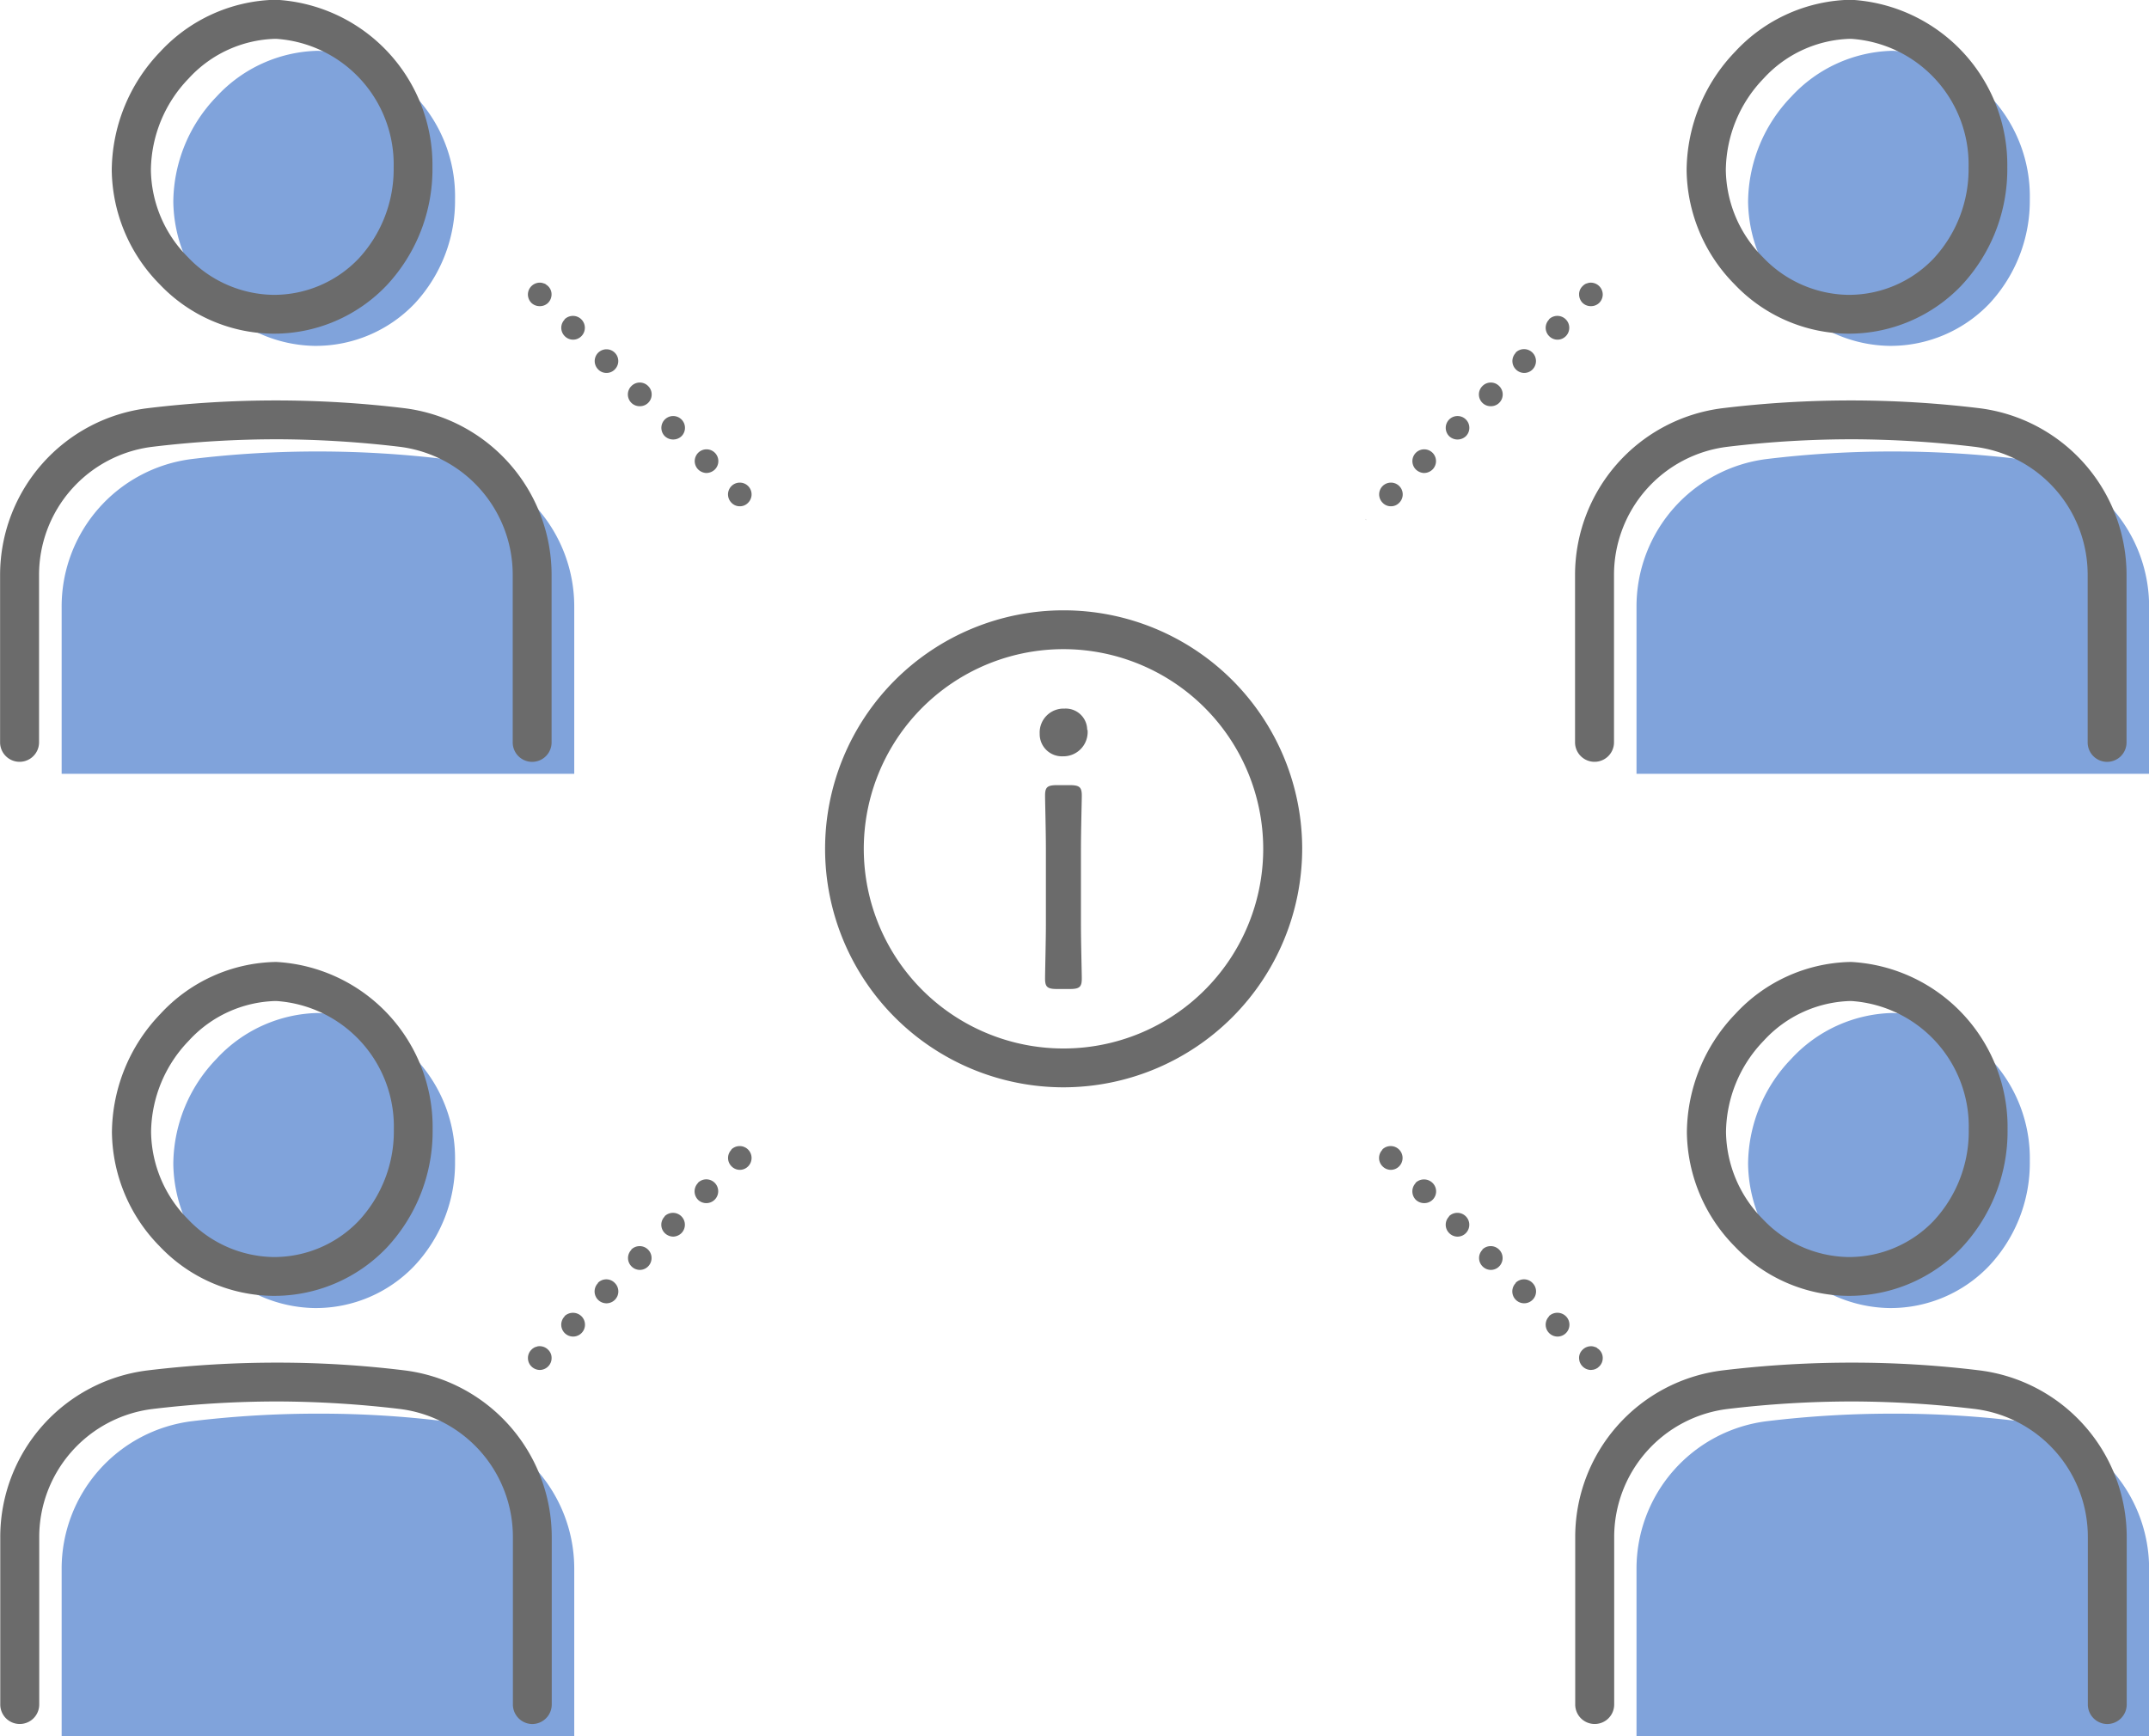
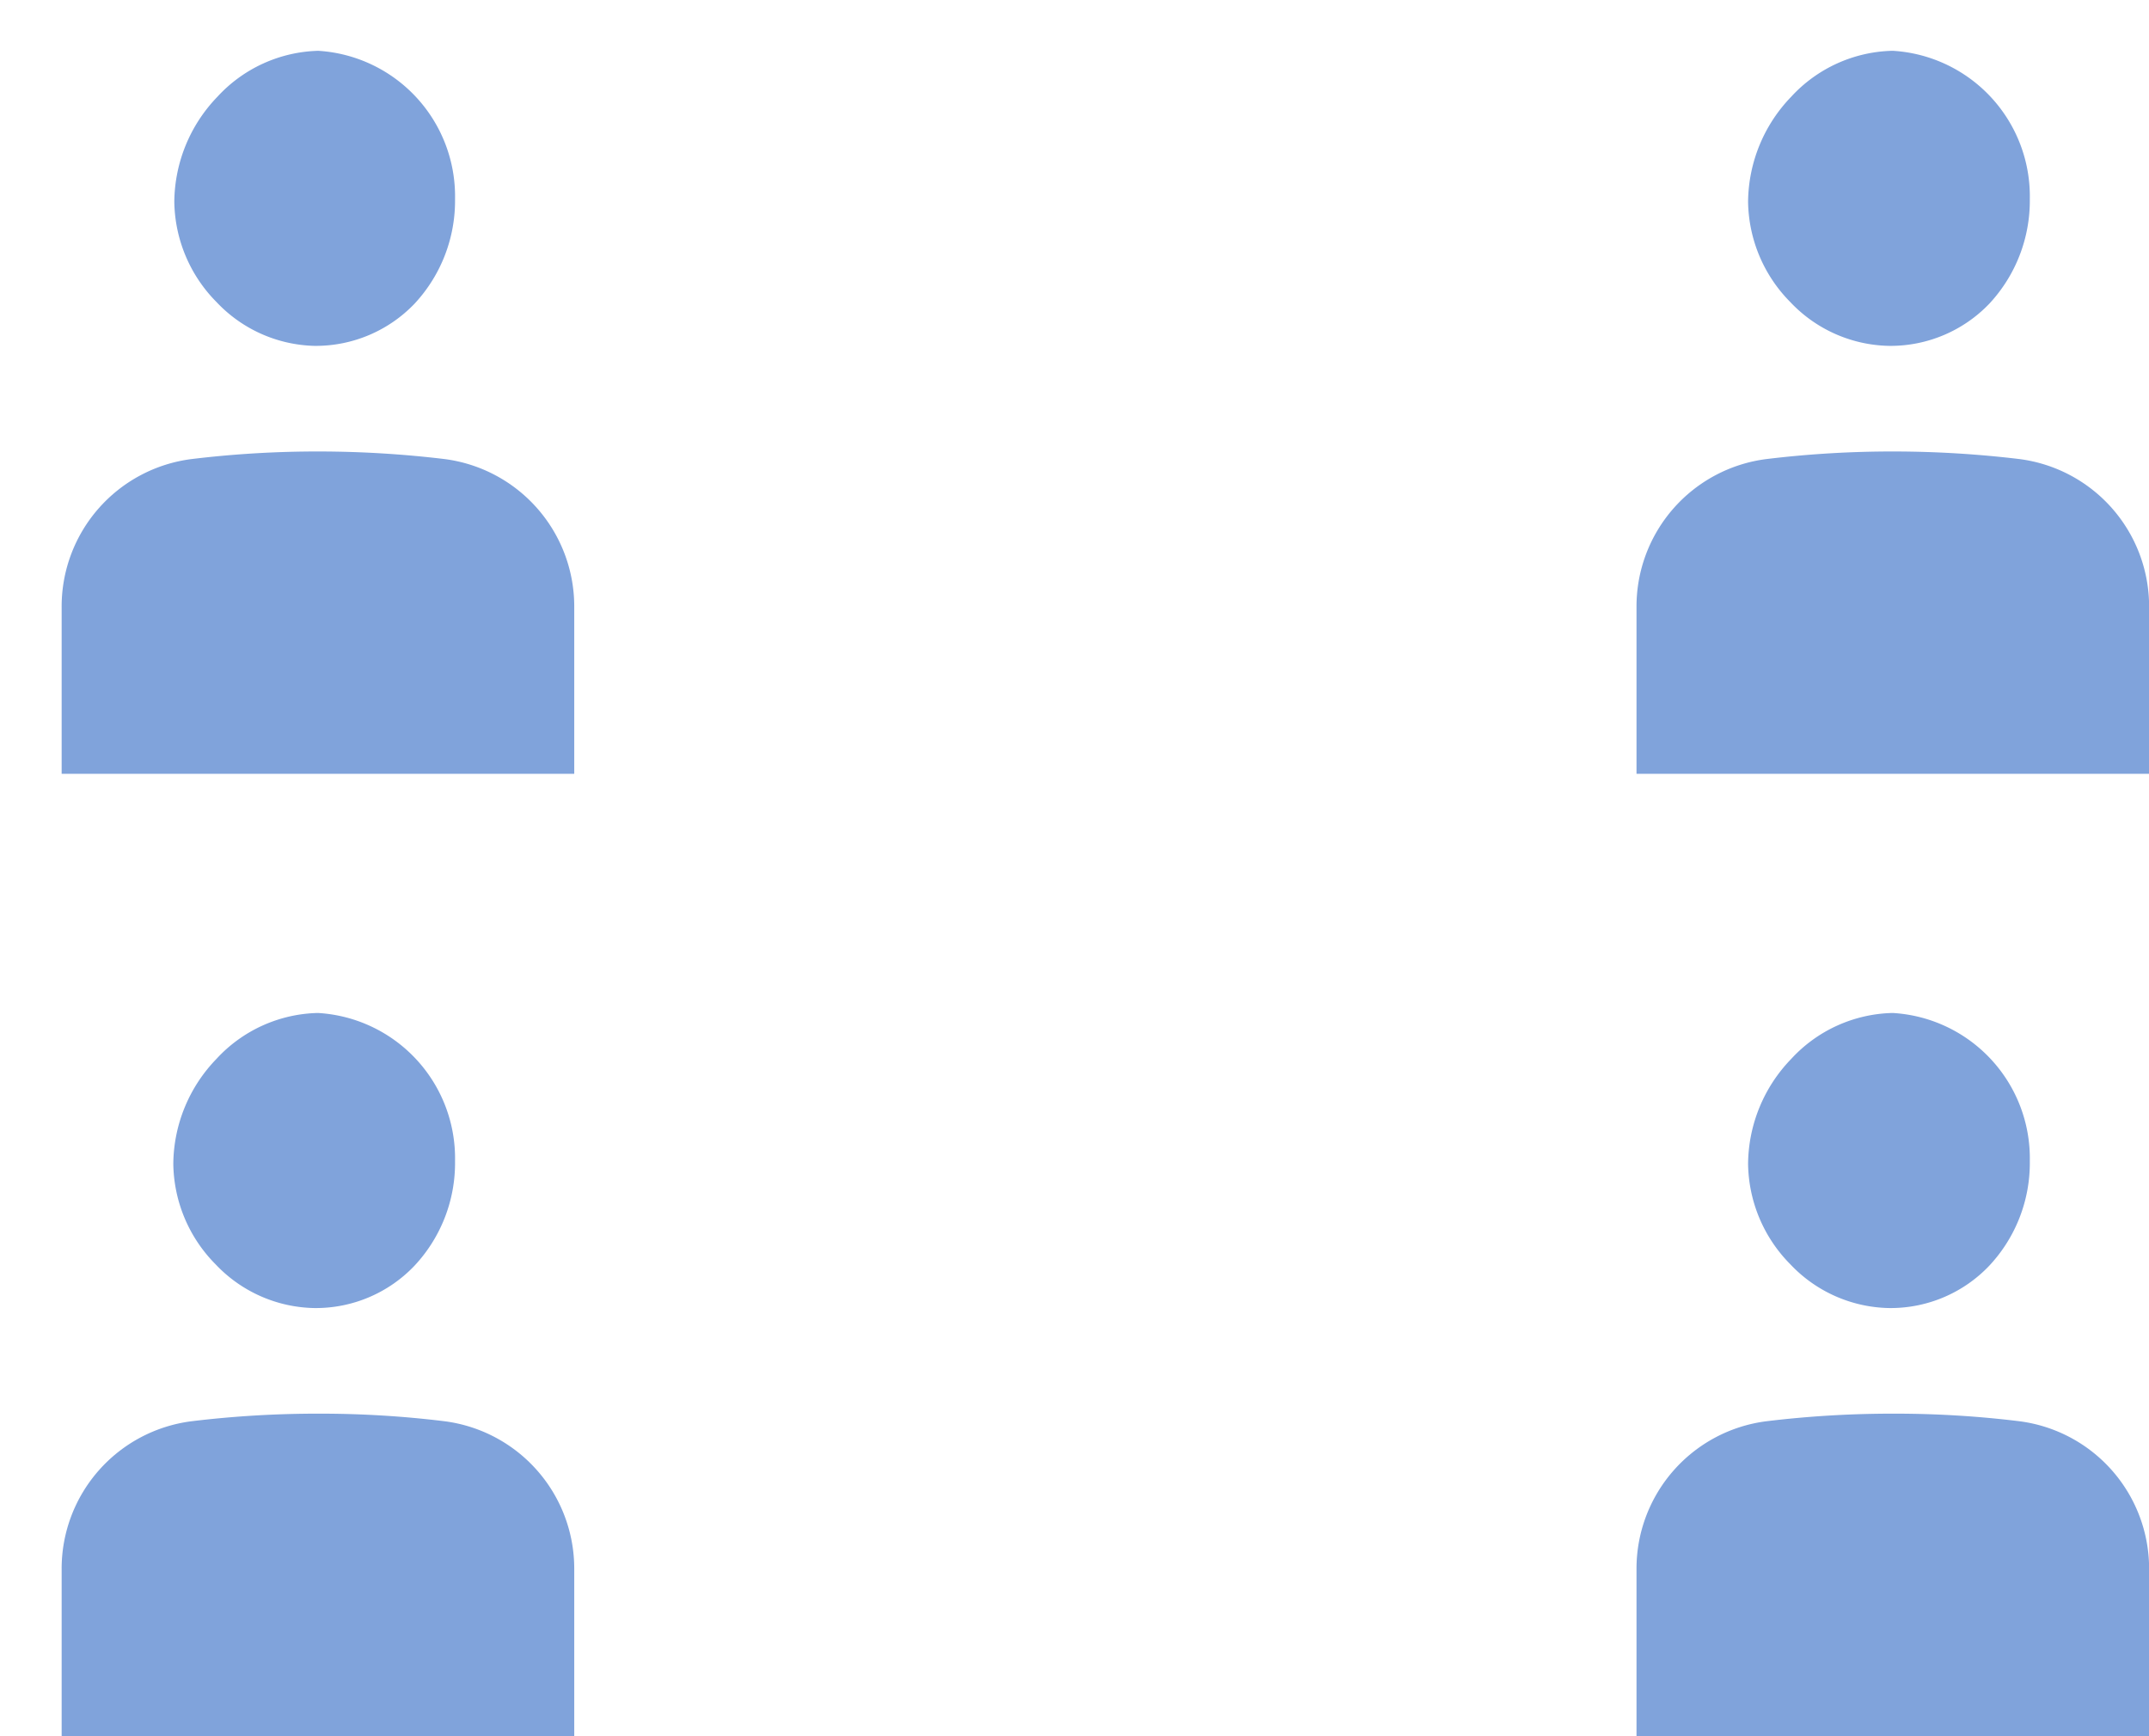
<svg xmlns="http://www.w3.org/2000/svg" id="forcorp_23.svg" width="96.843" height="78.25" viewBox="0 0 96.843 78.25">
  <defs>
    <style>
      .cls-1 {
        fill: #80a3db;
      }

      .cls-1, .cls-2 {
        fill-rule: evenodd;
      }

      .cls-2 {
        fill: #6b6b6b;
      }
    </style>
  </defs>
-   <path id="b" class="cls-1" d="M866.11,5611.75h0.024a6.161,6.161,0,0,0,4.484-1.9,6.807,6.807,0,0,0,1.826-4.72,6.57,6.57,0,0,0-6.165-6.68h-0.045a6.393,6.393,0,0,0-4.542,2.07,6.9,6.9,0,0,0-1.944,4.73,6.548,6.548,0,0,0,1.907,4.53A6.271,6.271,0,0,0,866.11,5611.75Zm5.848,5.1a47.908,47.908,0,0,0-5.58-.34,47.133,47.133,0,0,0-5.793.34,6.7,6.7,0,0,0-5.869,6.67v7.52h23.1v-7.53A6.7,6.7,0,0,0,871.958,5616.85Zm65.122-5.1H937.1a6.163,6.163,0,0,0,4.484-1.9,6.811,6.811,0,0,0,1.826-4.72,6.57,6.57,0,0,0-6.165-6.68H937.2a6.393,6.393,0,0,0-4.542,2.07,6.9,6.9,0,0,0-1.944,4.73,6.548,6.548,0,0,0,1.907,4.53A6.27,6.27,0,0,0,937.08,5611.75Zm5.848,5.1a47.908,47.908,0,0,0-5.58-.34,47.133,47.133,0,0,0-5.793.34,6.7,6.7,0,0,0-5.869,6.67v7.52h23.1v-7.53A6.7,6.7,0,0,0,942.928,5616.85Zm-76.818,38.27h0.024a6.132,6.132,0,0,0,4.484-1.91,6.771,6.771,0,0,0,1.826-4.72,6.561,6.561,0,0,0-6.165-6.67h-0.045a6.393,6.393,0,0,0-4.542,2.07,6.88,6.88,0,0,0-1.944,4.73,6.548,6.548,0,0,0,1.907,4.53A6.271,6.271,0,0,0,866.11,5655.12Zm5.848,5.1a45.808,45.808,0,0,0-5.58-.34,47.133,47.133,0,0,0-5.793.34,6.7,6.7,0,0,0-5.869,6.66v7.53h23.1v-7.53A6.7,6.7,0,0,0,871.958,5660.22Zm65.122-5.1H937.1a6.133,6.133,0,0,0,4.484-1.91,6.776,6.776,0,0,0,1.826-4.72,6.561,6.561,0,0,0-6.165-6.67H937.2a6.393,6.393,0,0,0-4.542,2.07,6.88,6.88,0,0,0-1.944,4.73,6.548,6.548,0,0,0,1.907,4.53A6.27,6.27,0,0,0,937.08,5655.12Zm5.848,5.1a45.808,45.808,0,0,0-5.58-.34,47.133,47.133,0,0,0-5.793.34,6.7,6.7,0,0,0-5.869,6.66v7.53h23.1v-7.53A6.7,6.7,0,0,0,942.928,5660.22Z" transform="translate(-851.938 -5596.16)" />
-   <path id="g" class="cls-2" d="M864.238,5611.2H864.21a7.134,7.134,0,0,1-5.081-2.23,7.439,7.439,0,0,1-2.155-5.14,7.784,7.784,0,0,1,2.186-5.34,7.281,7.281,0,0,1,5.177-2.34h0.05a7.459,7.459,0,0,1,7.039,7.55,7.663,7.663,0,0,1-2.07,5.33A7.009,7.009,0,0,1,864.238,5611.2Zm0.1-13.29a5.486,5.486,0,0,0-3.9,1.79h0a6.027,6.027,0,0,0-1.7,4.12,5.659,5.659,0,0,0,1.657,3.92,5.415,5.415,0,0,0,3.831,1.71h0.023a5.272,5.272,0,0,0,3.846-1.63,5.928,5.928,0,0,0,1.583-4.12,5.673,5.673,0,0,0-5.3-5.79h-0.04Zm-4.538,1.19h0Zm16.121,31.4a0.876,0.876,0,0,1-.878-0.88v-7.53a5.812,5.812,0,0,0-5.083-5.79,47.761,47.761,0,0,0-5.477-.34,46.976,46.976,0,0,0-5.685.34,5.818,5.818,0,0,0-5.1,5.79v7.53a0.878,0.878,0,1,1-1.756,0v-7.53a7.58,7.58,0,0,1,6.641-7.53,48.083,48.083,0,0,1,11.584,0,7.575,7.575,0,0,1,6.628,7.53v7.53A0.876,0.876,0,0,1,875.917,5630.5Zm59.29-19.3H935.18a7.132,7.132,0,0,1-5.081-2.23,7.434,7.434,0,0,1-2.155-5.14,7.784,7.784,0,0,1,2.186-5.34,7.279,7.279,0,0,1,5.177-2.34h0.049a7.458,7.458,0,0,1,7.039,7.55,7.661,7.661,0,0,1-2.068,5.33A7.013,7.013,0,0,1,935.207,5611.2Zm0.1-13.29a5.486,5.486,0,0,0-3.9,1.79h0a6.027,6.027,0,0,0-1.7,4.12,5.659,5.659,0,0,0,1.657,3.92,5.414,5.414,0,0,0,3.831,1.71h0.023a5.274,5.274,0,0,0,3.846-1.63,5.922,5.922,0,0,0,1.582-4.12,5.672,5.672,0,0,0-5.295-5.79H935.3Zm-4.537,1.19h0Zm16.121,31.4a0.876,0.876,0,0,1-.878-0.88v-7.53a5.812,5.812,0,0,0-5.083-5.79,47.761,47.761,0,0,0-5.477-.34,46.891,46.891,0,0,0-5.685.34,5.818,5.818,0,0,0-5.1,5.79v7.53a0.878,0.878,0,1,1-1.756,0v-7.53a7.58,7.58,0,0,1,6.641-7.53,48.083,48.083,0,0,1,11.584,0,7.574,7.574,0,0,1,6.628,7.53v7.53A0.876,0.876,0,0,1,946.887,5630.5Zm-82.649,24.07h-0.024a7.138,7.138,0,0,1-5.085-2.23,7.439,7.439,0,0,1-2.155-5.14,7.784,7.784,0,0,1,2.186-5.34,7.241,7.241,0,0,1,5.177-2.34h0.05a7.459,7.459,0,0,1,7.039,7.55,7.68,7.68,0,0,1-2.07,5.33A7.009,7.009,0,0,1,864.238,5654.57Zm0.1-13.29a5.486,5.486,0,0,0-3.9,1.79h0a6.009,6.009,0,0,0-1.7,4.12,5.677,5.677,0,0,0,1.657,3.92,5.415,5.415,0,0,0,3.831,1.71h0.02a5.274,5.274,0,0,0,3.849-1.63,5.928,5.928,0,0,0,1.583-4.12,5.673,5.673,0,0,0-5.3-5.79h-0.04Zm-4.538,1.19h0Zm16.121,31.4a0.883,0.883,0,0,1-.878-0.88v-7.53a5.812,5.812,0,0,0-5.083-5.79,47.733,47.733,0,0,0-5.477-.34h-0.106a47.268,47.268,0,0,0-5.579.34,5.818,5.818,0,0,0-5.1,5.79v7.53a0.878,0.878,0,1,1-1.756,0v-7.53a7.565,7.565,0,0,1,6.641-7.53,48.485,48.485,0,0,1,5.9-.35,46.928,46.928,0,0,1,5.683.35,7.575,7.575,0,0,1,6.628,7.53v7.53A0.883,0.883,0,0,1,875.917,5673.87Zm59.29-19.3h-0.023a7.134,7.134,0,0,1-5.085-2.23,7.434,7.434,0,0,1-2.155-5.14,7.784,7.784,0,0,1,2.186-5.34,7.24,7.24,0,0,1,5.177-2.34h0.049a7.458,7.458,0,0,1,7.039,7.55,7.675,7.675,0,0,1-2.069,5.33A7.009,7.009,0,0,1,935.207,5654.57Zm0.1-13.29a5.486,5.486,0,0,0-3.9,1.79h0a6.009,6.009,0,0,0-1.7,4.12,5.677,5.677,0,0,0,1.657,3.92,5.414,5.414,0,0,0,3.831,1.71h0.019a5.275,5.275,0,0,0,3.85-1.63,5.922,5.922,0,0,0,1.582-4.12,5.672,5.672,0,0,0-5.295-5.79H935.3Zm-4.537,1.19h0Zm16.121,31.4a0.883,0.883,0,0,1-.878-0.88v-7.53a5.812,5.812,0,0,0-5.083-5.79,47.733,47.733,0,0,0-5.477-.34h-0.106a47.268,47.268,0,0,0-5.579.34,5.818,5.818,0,0,0-5.1,5.79v7.53a0.878,0.878,0,1,1-1.756,0v-7.53a7.565,7.565,0,0,1,6.641-7.53,48.421,48.421,0,0,1,5.9-.35,46.932,46.932,0,0,1,5.684.35,7.574,7.574,0,0,1,6.628,7.53v7.53A0.883,0.883,0,0,1,946.887,5673.87Zm-63.127-56.39a0.559,0.559,0,0,0,.379-0.16,0.532,0.532,0,1,0-.755,0A0.558,0.558,0,0,0,883.76,5617.48Zm-1.5-1.51a0.539,0.539,0,0,0,.375-0.15,0.532,0.532,0,1,0-.754,0A0.546,0.546,0,0,0,882.26,5615.97Zm-3.007-3a0.51,0.51,0,0,0,.376-0.16,0.531,0.531,0,1,0-.752,0A0.51,0.51,0,0,0,879.253,5612.97Zm1.5,1.5a0.53,0.53,0,0,0,.376-0.91,0.528,0.528,0,0,0-.752,0A0.53,0.53,0,0,0,880.756,5614.47Zm-3.382-3.91a0.529,0.529,0,0,0,0,.75,0.524,0.524,0,0,0,.754,0A0.532,0.532,0,0,0,877.374,5610.56Zm-0.829-1.57a0.4,0.4,0,0,0-.093-0.05l-0.1-.03a0.537,0.537,0,0,0-.637.52,0.541,0.541,0,0,0,.155.38,0.534,0.534,0,0,0,.379.15,0.524,0.524,0,0,0,.376-0.15,0.541,0.541,0,0,0,.155-0.38,0.5,0.5,0,0,0-.155-0.37A0.35,0.35,0,0,0,876.545,5608.99Zm8.719,9.99a0.507,0.507,0,0,0,.375-0.16,0.531,0.531,0,1,0-.751,0A0.507,0.507,0,0,0,885.264,5618.98Zm33.843-4.51a0.53,0.53,0,0,0,.376-0.91,0.528,0.528,0,0,0-.752,0A0.53,0.53,0,0,0,919.107,5614.47Zm-1.5,1.5a0.546,0.546,0,0,0,.378-0.15,0.532,0.532,0,1,0-.754,0A0.543,0.543,0,0,0,917.6,5615.97Zm6.01-6.01a0.53,0.53,0,0,0,.378-0.15,0.538,0.538,0,0,0,.156-0.38,0.538,0.538,0,0,0-.637-0.52l-0.1.03a0.359,0.359,0,0,0-.092.05,0.432,0.432,0,0,0-.081.07,0.5,0.5,0,0,0-.155.37,0.541,0.541,0,0,0,.155.38A0.529,0.529,0,0,0,923.614,5609.96Zm-10.11,9.65c-0.011-.01-0.02-0.03-0.032-0.04s-0.021-.01-0.031-0.02Zm1.1-.63a0.508,0.508,0,0,0,.375-0.16,0.531,0.531,0,1,0-.751,0A0.507,0.507,0,0,0,914.6,5618.98Zm1.5-1.5a0.552,0.552,0,0,0,.376-0.16,0.532,0.532,0,1,0-.755,0A0.559,0.559,0,0,0,916.1,5617.48Zm4.129-5.42a0.529,0.529,0,0,0,0,.75,0.524,0.524,0,0,0,.754,0A0.532,0.532,0,0,0,920.232,5612.06Zm1.5-1.5a0.529,0.529,0,0,0,0,.75,0.524,0.524,0,0,0,.754,0A0.532,0.532,0,1,0,921.735,5610.56Zm-44.361,44.93a0.535,0.535,0,1,0,.754,0A0.549,0.549,0,0,0,877.374,5655.49Zm-1.23,1.36-0.1.03a0.365,0.365,0,0,0-.09.05,0.386,0.386,0,0,0-.083.07,0.513,0.513,0,0,0-.155.37,0.524,0.524,0,0,0,.155.38,0.544,0.544,0,0,0,.379.16,0.534,0.534,0,0,0,.376-0.16,0.524,0.524,0,0,0,.155-0.38,0.5,0.5,0,0,0-.155-0.37A0.537,0.537,0,0,0,876.144,5656.85Zm5.737-5.86a0.529,0.529,0,0,0,0,.75,0.557,0.557,0,0,0,.379.16,0.549,0.549,0,0,0,.375-0.16A0.532,0.532,0,1,0,881.881,5650.99Zm1.5-1.51a0.541,0.541,0,0,0,0,.76A0.536,0.536,0,1,0,883.384,5649.48Zm-3,3.01a0.529,0.529,0,0,0,0,.75,0.522,0.522,0,0,0,.752,0A0.531,0.531,0,0,0,880.38,5652.49Zm4.508-4.51a0.529,0.529,0,0,0,0,.75,0.521,0.521,0,0,0,.751,0A0.531,0.531,0,0,0,884.888,5647.98Zm-6.011,6.01a0.535,0.535,0,1,0,.752,0A0.528,0.528,0,0,0,878.877,5653.99Zm41.355,0a0.535,0.535,0,1,0,.754,0A0.53,0.53,0,0,0,920.232,5653.99Zm-1.5-1.5a0.529,0.529,0,0,0,0,.75,0.522,0.522,0,0,0,.752,0A0.531,0.531,0,0,0,918.731,5652.49Zm5.179,4.44a0.365,0.365,0,0,0-.09-0.05l-0.1-.03a0.536,0.536,0,0,0-.481.15,0.5,0.5,0,0,0-.157.37,0.588,0.588,0,0,0,.012.11,0.381,0.381,0,0,0,.03.1,0.787,0.787,0,0,0,.048.09,0.947,0.947,0,0,0,.067.08,0.539,0.539,0,0,0,.376.16c0.035,0,.07-0.01.105-0.01l0.1-.03c0.03-.02.062-0.03,0.09-0.05s0.057-.05.082-0.07a0.521,0.521,0,0,0,.156-0.38,0.51,0.51,0,0,0-.156-0.37A0.359,0.359,0,0,0,923.91,5656.93Zm-6.682-5.94a0.529,0.529,0,0,0,0,.75,0.524,0.524,0,0,0,.754,0A0.532,0.532,0,1,0,917.228,5650.99Zm4.507,4.5a0.535,0.535,0,1,0,.754,0A0.549,0.549,0,0,0,921.735,5655.49Zm-6.011-6.01a0.543,0.543,0,0,0,0,.76,0.548,0.548,0,0,0,.379.15,0.53,0.53,0,0,0,.376-0.91A0.55,0.55,0,0,0,915.724,5649.48Zm-1.5-1.5a0.529,0.529,0,0,0,0,.75,0.521,0.521,0,0,0,.751,0A0.531,0.531,0,0,0,914.224,5647.98Zm-14.37-2.81a10.75,10.75,0,1,1,10.75-10.75A10.768,10.768,0,0,1,899.854,5645.17Zm0-19.75a9,9,0,1,0,8.994,9A9.009,9.009,0,0,0,899.854,5625.42Zm1.078,3.64a1.093,1.093,0,0,1-1.116,1.19,1,1,0,0,1-1.041-1.02,1.077,1.077,0,0,1,1.116-1.13A0.967,0.967,0,0,1,900.932,5629.06Zm-1.357,11.68c-0.447,0-.558-0.08-0.558-0.47,0-.29.037-1.75,0.037-2.41v-3.41c0-.85-0.037-2.17-0.037-2.43,0-.39.111-0.47,0.558-0.47h0.539c0.446,0,.558.08,0.558,0.47,0,0.24-.038,1.56-0.038,2.43v3.41c0,0.76.038,2.15,0.038,2.41,0,0.39-.112.47-0.558,0.47h-0.539Z" transform="translate(-851.938 -5596.16)" />
+   <path id="b" class="cls-1" d="M866.11,5611.75h0.024a6.161,6.161,0,0,0,4.484-1.9,6.807,6.807,0,0,0,1.826-4.72,6.57,6.57,0,0,0-6.165-6.68a6.393,6.393,0,0,0-4.542,2.07,6.9,6.9,0,0,0-1.944,4.73,6.548,6.548,0,0,0,1.907,4.53A6.271,6.271,0,0,0,866.11,5611.75Zm5.848,5.1a47.908,47.908,0,0,0-5.58-.34,47.133,47.133,0,0,0-5.793.34,6.7,6.7,0,0,0-5.869,6.67v7.52h23.1v-7.53A6.7,6.7,0,0,0,871.958,5616.85Zm65.122-5.1H937.1a6.163,6.163,0,0,0,4.484-1.9,6.811,6.811,0,0,0,1.826-4.72,6.57,6.57,0,0,0-6.165-6.68H937.2a6.393,6.393,0,0,0-4.542,2.07,6.9,6.9,0,0,0-1.944,4.73,6.548,6.548,0,0,0,1.907,4.53A6.27,6.27,0,0,0,937.08,5611.75Zm5.848,5.1a47.908,47.908,0,0,0-5.58-.34,47.133,47.133,0,0,0-5.793.34,6.7,6.7,0,0,0-5.869,6.67v7.52h23.1v-7.53A6.7,6.7,0,0,0,942.928,5616.85Zm-76.818,38.27h0.024a6.132,6.132,0,0,0,4.484-1.91,6.771,6.771,0,0,0,1.826-4.72,6.561,6.561,0,0,0-6.165-6.67h-0.045a6.393,6.393,0,0,0-4.542,2.07,6.88,6.88,0,0,0-1.944,4.73,6.548,6.548,0,0,0,1.907,4.53A6.271,6.271,0,0,0,866.11,5655.12Zm5.848,5.1a45.808,45.808,0,0,0-5.58-.34,47.133,47.133,0,0,0-5.793.34,6.7,6.7,0,0,0-5.869,6.66v7.53h23.1v-7.53A6.7,6.7,0,0,0,871.958,5660.22Zm65.122-5.1H937.1a6.133,6.133,0,0,0,4.484-1.91,6.776,6.776,0,0,0,1.826-4.72,6.561,6.561,0,0,0-6.165-6.67H937.2a6.393,6.393,0,0,0-4.542,2.07,6.88,6.88,0,0,0-1.944,4.73,6.548,6.548,0,0,0,1.907,4.53A6.27,6.27,0,0,0,937.08,5655.12Zm5.848,5.1a45.808,45.808,0,0,0-5.58-.34,47.133,47.133,0,0,0-5.793.34,6.7,6.7,0,0,0-5.869,6.66v7.53h23.1v-7.53A6.7,6.7,0,0,0,942.928,5660.22Z" transform="translate(-851.938 -5596.16)" />
</svg>